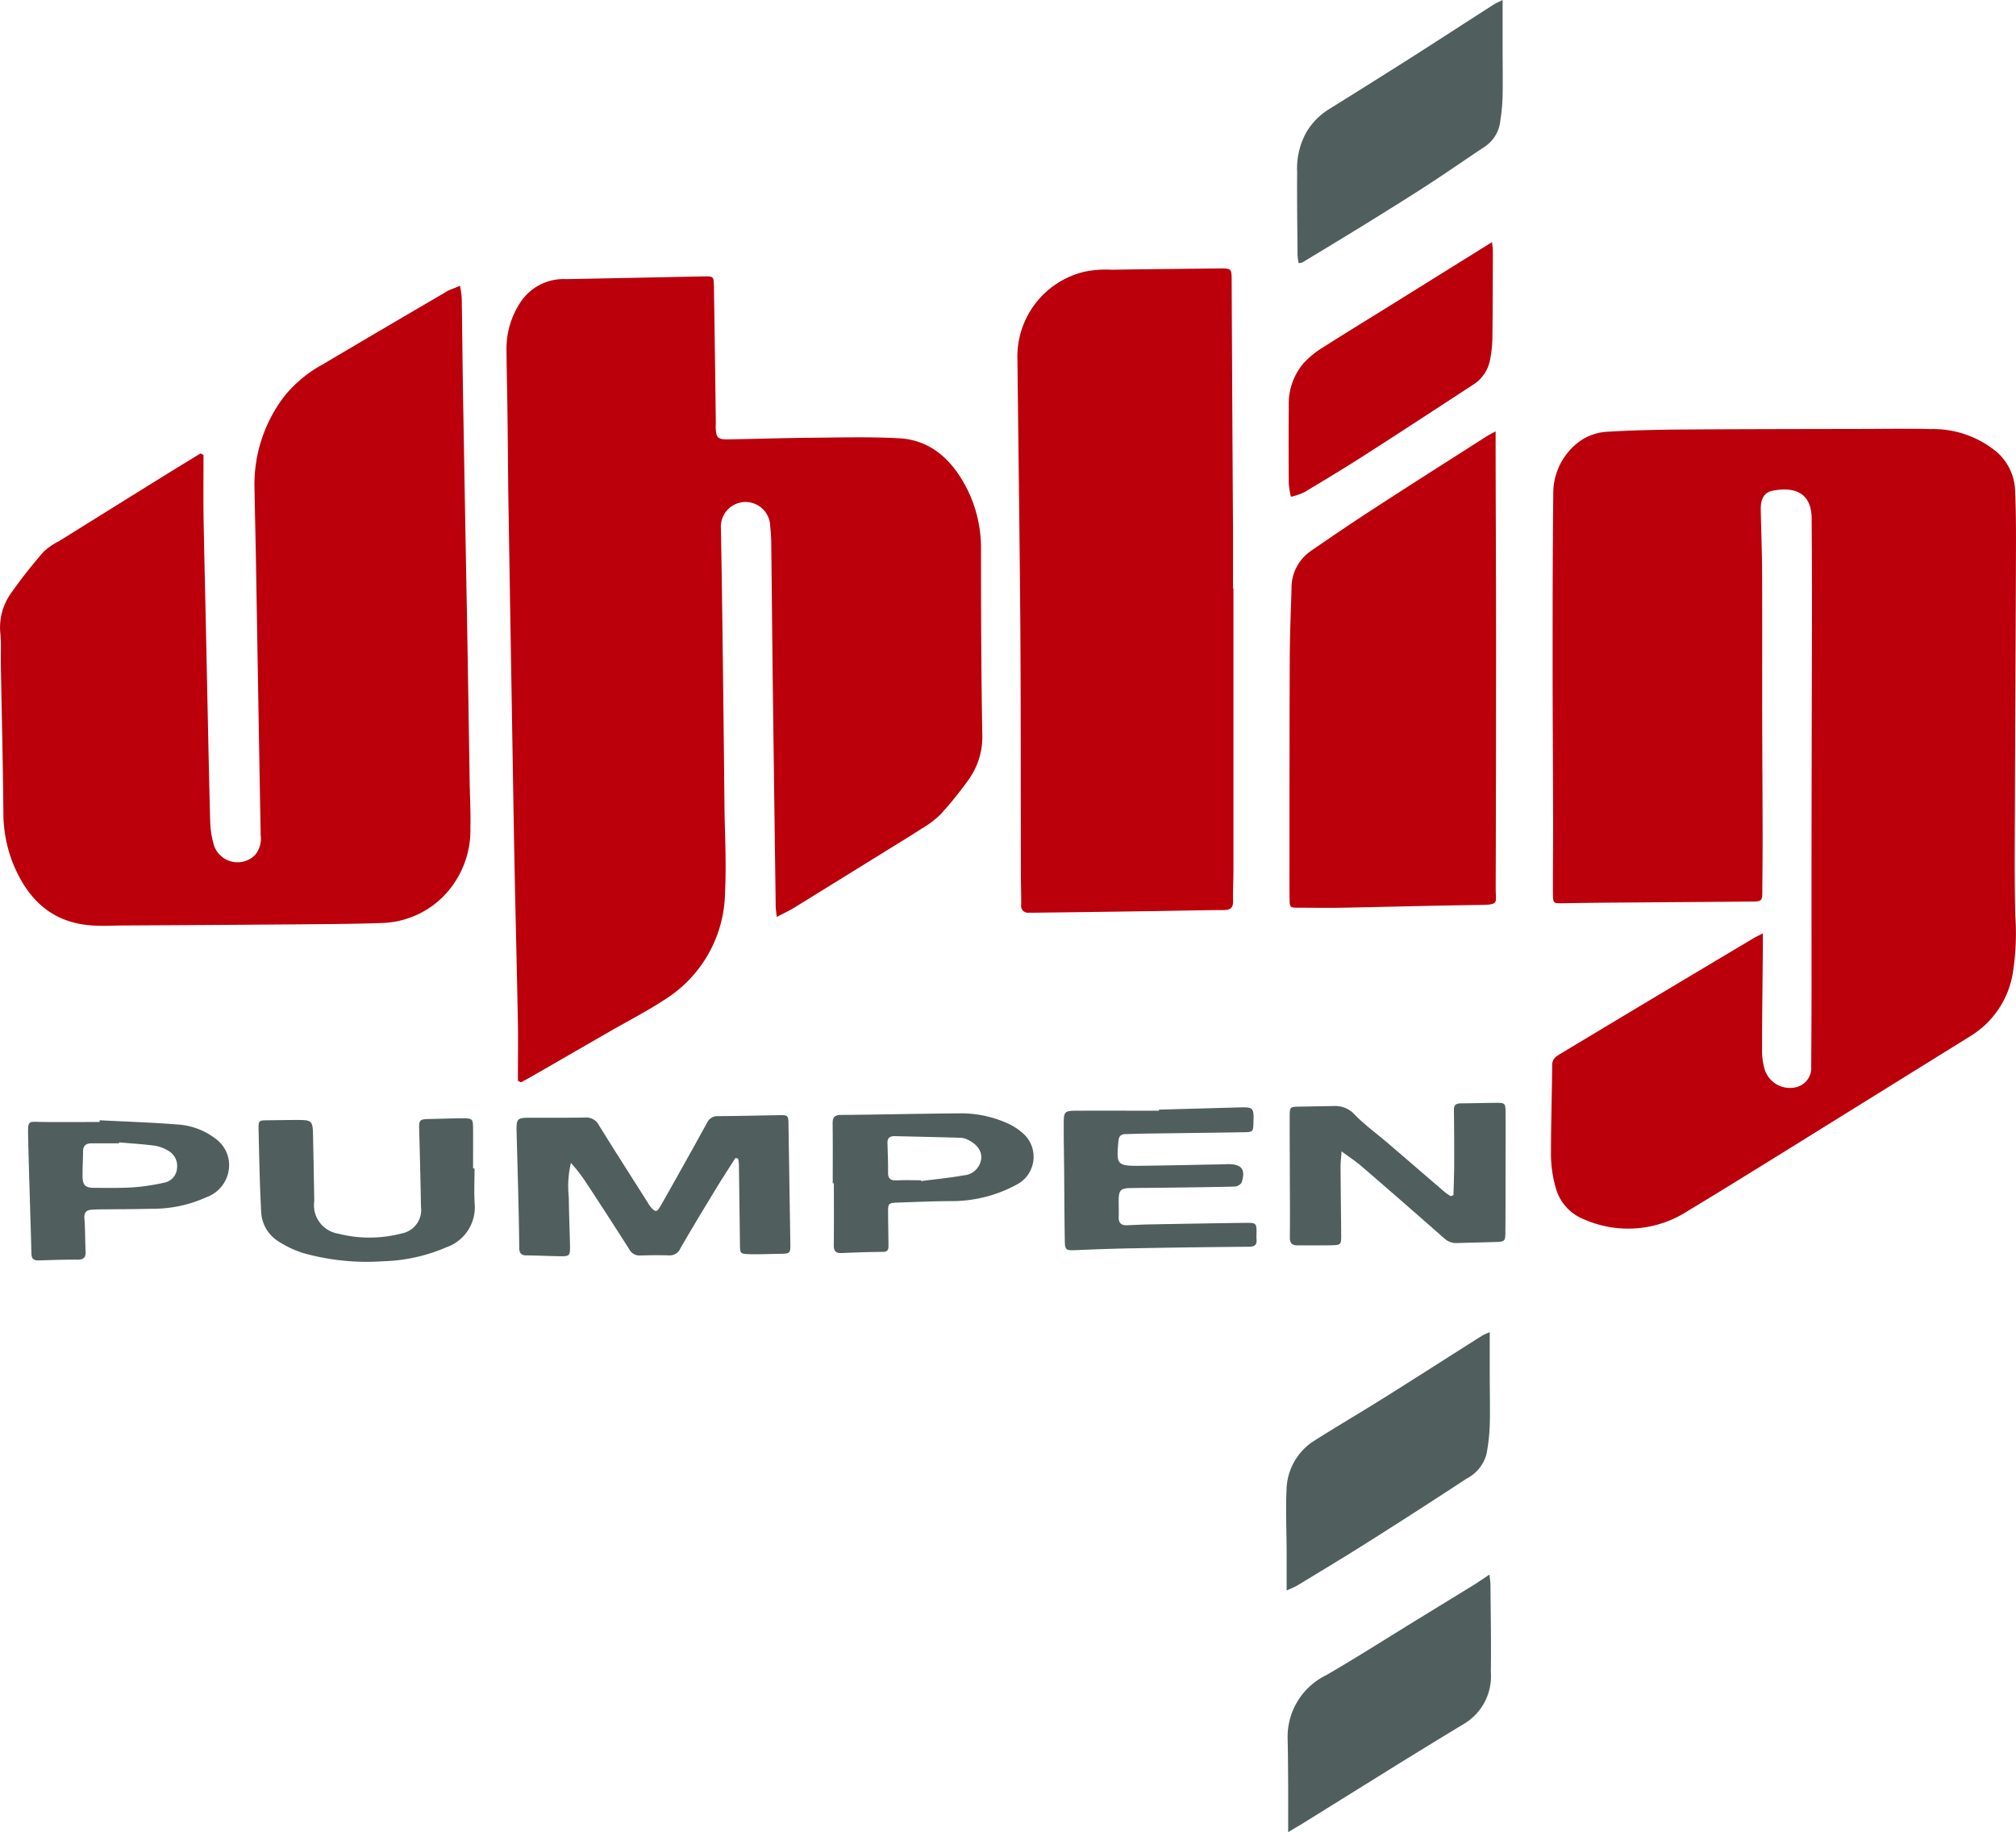
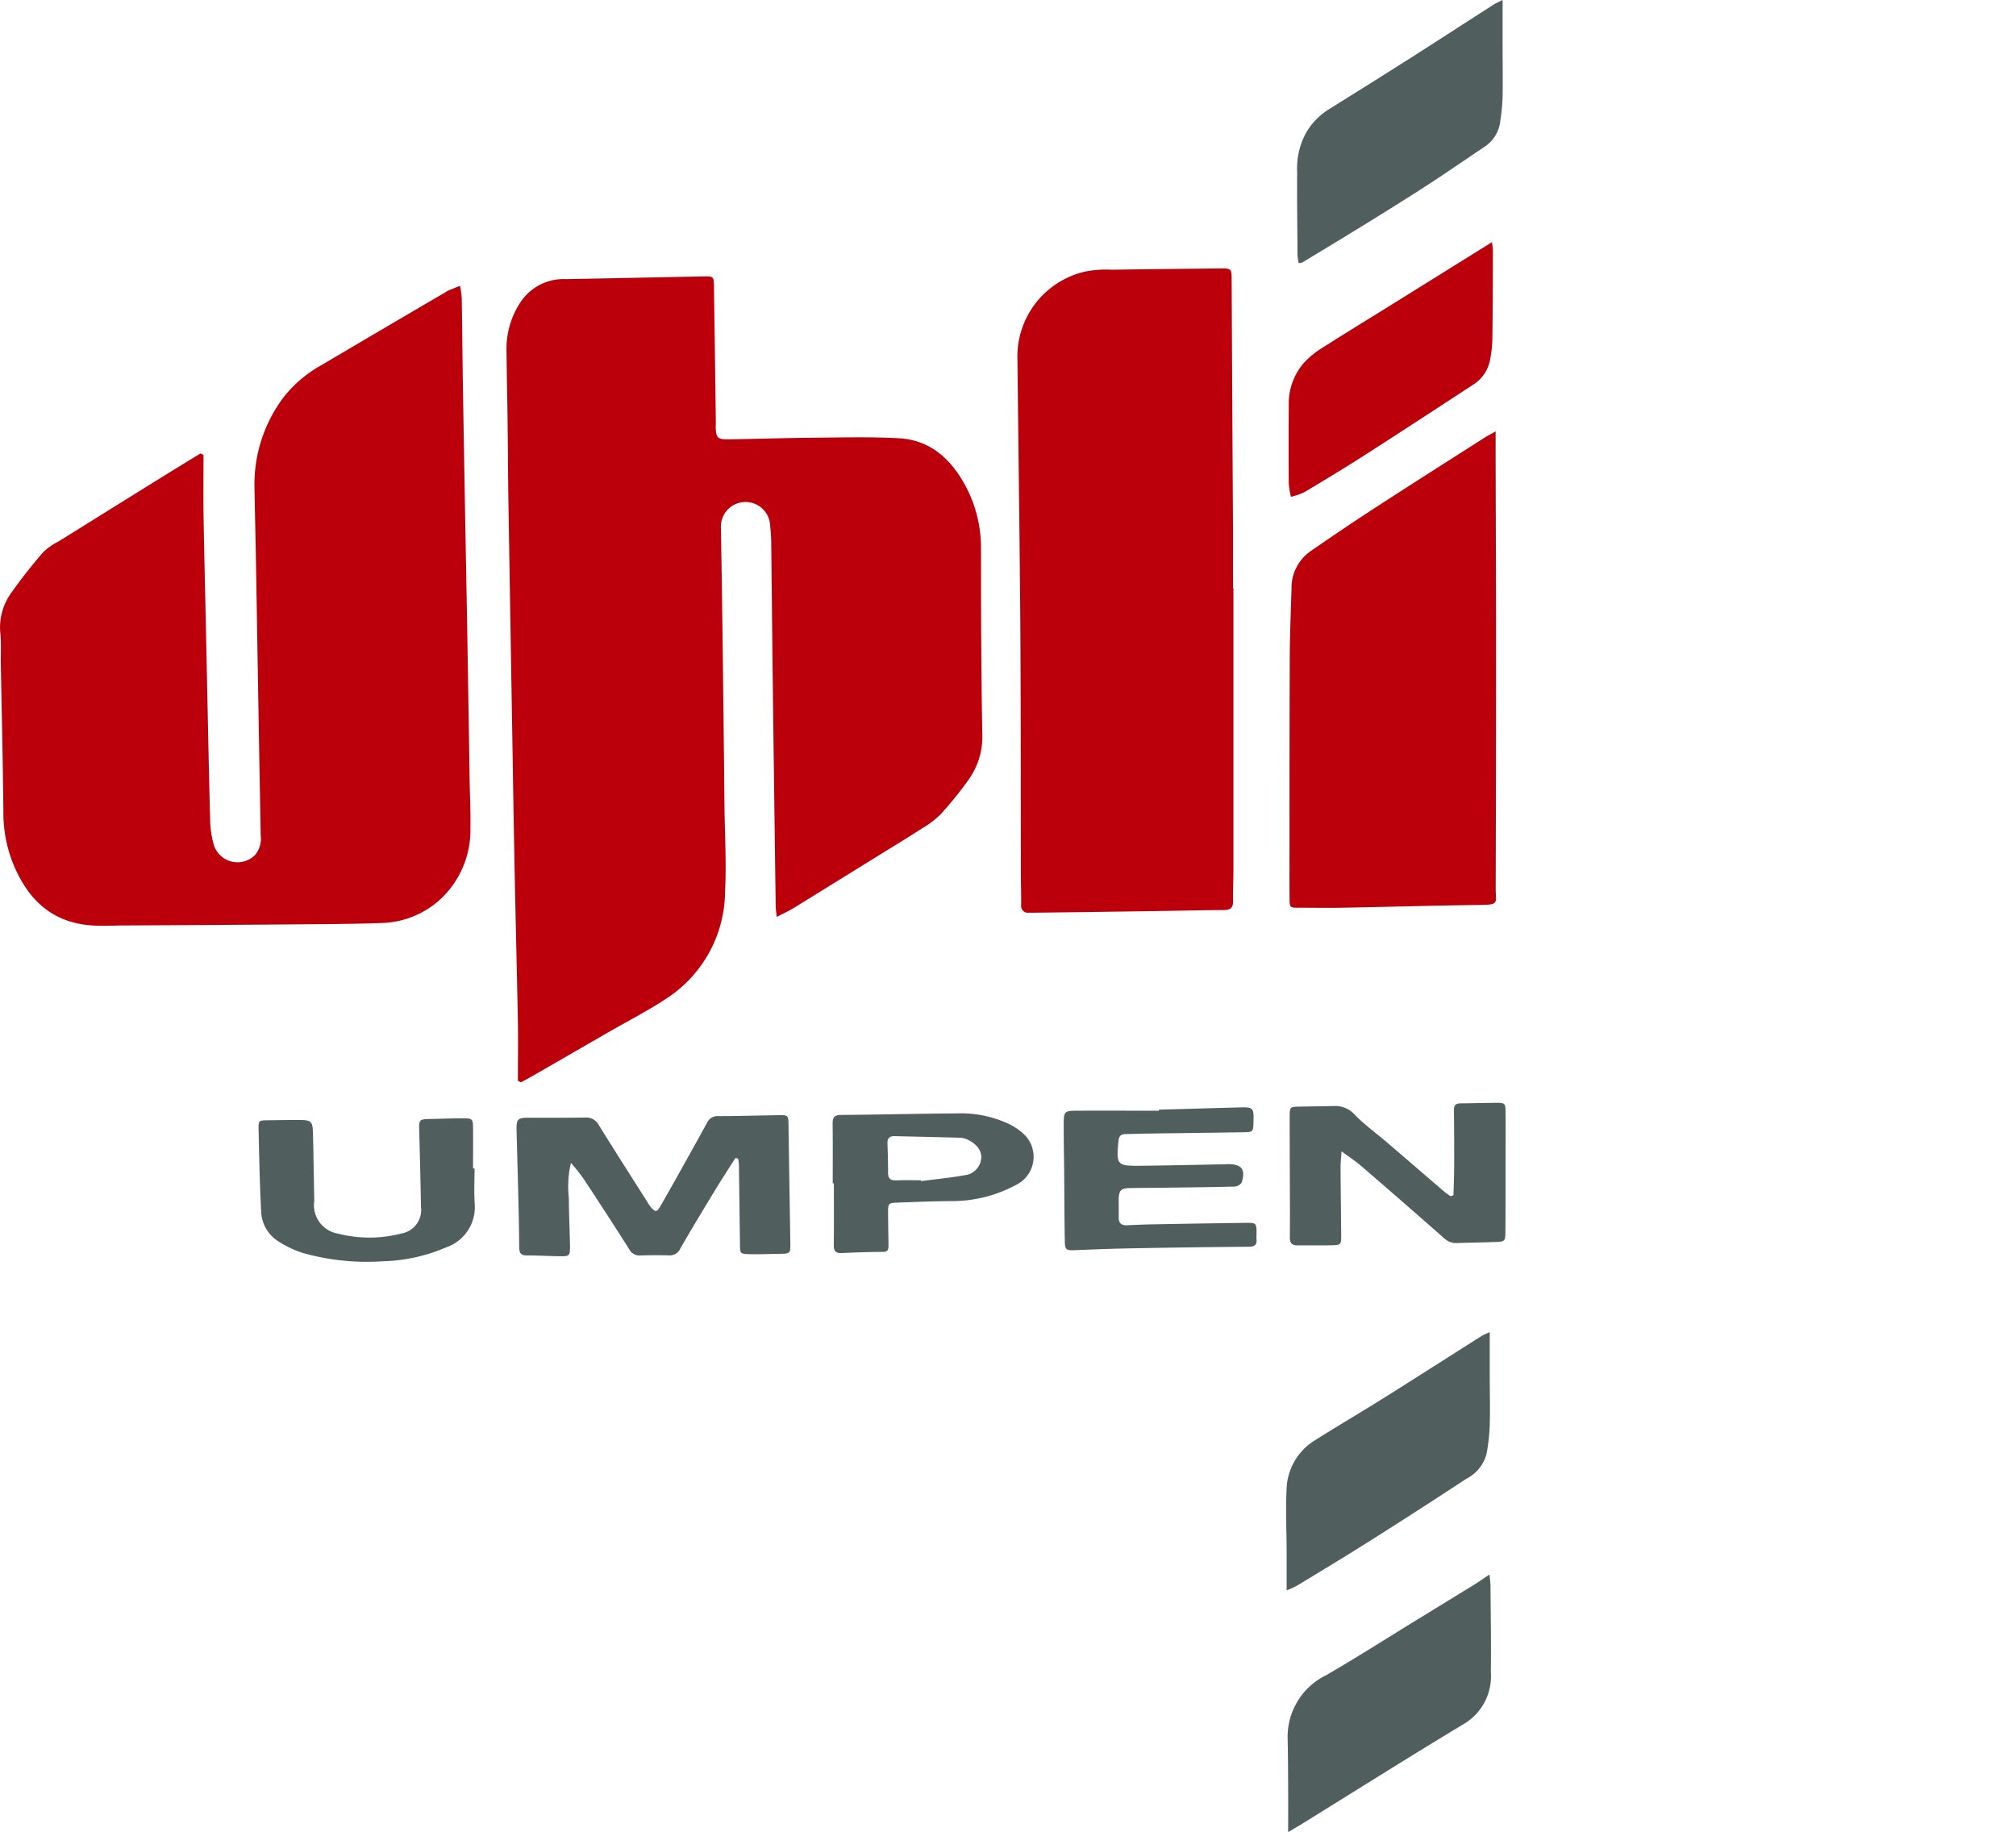
<svg xmlns="http://www.w3.org/2000/svg" width="170.994" height="155.41" viewBox="0 0 170.994 155.41">
  <defs>
    <style>.a{fill:#bb000b;}.b{fill:#505e5e;}</style>
  </defs>
  <g transform="translate(-81.408 -84.18)">
-     <path class="a" d="M740.755,304.314c0,.511,0,.89,0,1.268-.027,2.857-.068,5.716-.068,8.574a5.5,5.5,0,0,0,.244,1.768,2.245,2.245,0,0,0,2.769,1.405,1.674,1.674,0,0,0,1.153-1.735q.025-3.114.029-6.227c0-4.332-.006-8.664,0-13q.012-9.116.035-18.23.006-4.507-.025-9.015c-.018-2.211-1.471-2.714-3.327-2.351-.712.14-1.007.714-.989,1.618.037,1.8.107,3.608.115,5.413.019,4.121,0,8.243.008,12.364.006,3.308.029,6.617.035,9.927,0,1.563-.016,3.126-.027,4.689,0,.749-.066.827-.82.833-3.791.035-7.579.057-11.369.088-1.563.012-3.126.027-4.689.057-.835.016-.876.016-.88-.816-.008-2.047.018-4.092.014-6.139-.008-4.422-.041-8.846-.041-13.269,0-4.814,0-9.628.055-14.44a5.453,5.453,0,0,1,1.747-4.115,4.427,4.427,0,0,1,2.757-1.212c2.1-.129,4.2-.176,6.309-.193,4.994-.037,9.989-.039,14.984-.049,2.076,0,4.151-.043,6.227.01a8.462,8.462,0,0,1,5.522,1.885,4.534,4.534,0,0,1,1.624,3.311c.074,1.592.08,3.187.076,4.781-.022,7.431-.066,14.862-.09,22.3-.01,3.009-.043,6.02.035,9.027a21.712,21.712,0,0,1-.2,4.759,7.74,7.74,0,0,1-3.561,5.4q-7.855,4.873-15.706,9.753c-2.785,1.725-5.569,3.452-8.375,5.146a9.279,9.279,0,0,1-8.73.677,4,4,0,0,1-2.427-2.742,10.4,10.4,0,0,1-.386-2.576c-.01-2.586.082-5.171.1-7.757,0-.523.312-.741.681-.96q3.363-2.018,6.726-4.039,4.837-2.892,9.675-5.778C740.17,304.606,740.381,304.509,740.755,304.314Z" transform="translate(-509.823 -140.961)" />
    <path class="a" d="M291.809,266.719c0-1.649.027-3.3,0-4.949-.082-4.361-.195-8.721-.281-13.082-.088-4.513-.156-9.025-.232-13.535q-.148-8.8-.291-17.595c-.037-2.406-.045-4.814-.076-7.222-.023-1.9-.072-3.788-.086-5.684a7.093,7.093,0,0,1,1.253-4.082,4.379,4.379,0,0,1,3.811-1.862c3.881-.07,7.759-.156,11.64-.23.851-.016.878,0,.89.835q.089,5.775.16,11.548c0,.15-.014.3-.008.451.031.837.172,1,1.028.987,2.406-.035,4.812-.117,7.218-.137,2.433-.021,4.874-.086,7.3.045,2.57.139,4.316,1.676,5.528,3.838a11.115,11.115,0,0,1,1.426,5.52c0,5.265.016,10.53.111,15.8a6.226,6.226,0,0,1-1.214,3.872,31.541,31.541,0,0,1-2.326,2.872,7.931,7.931,0,0,1-1.573,1.19c-1.032.673-2.086,1.309-3.132,1.957q-3.843,2.381-7.69,4.759c-.447.275-.929.494-1.5.794-.037-.357-.086-.642-.09-.925q-.132-9.7-.254-19.4c-.045-3.7-.076-7.4-.121-11.1a15.356,15.356,0,0,0-.092-1.711,2.092,2.092,0,1,0-4.178.187q.074,4.107.125,8.215.1,7.67.176,15.342c.027,2.406.172,4.818.049,7.216a10.907,10.907,0,0,1-4.849,9.015c-1.645,1.1-3.415,2-5.13,2.991q-3.12,1.8-6.242,3.6c-.359.207-.724.4-1.087.6C291.982,266.788,291.9,266.754,291.809,266.719Z" transform="translate(-166.474 -90.851)" />
    <path class="a" d="M98.669,216.729c0,1.62-.018,3.241,0,4.861.037,2.525.1,5.048.156,7.573q.074,3.427.146,6.853c.084,3.909.158,7.819.263,11.726a8.212,8.212,0,0,0,.279,1.961,2.106,2.106,0,0,0,3.522.974,2.159,2.159,0,0,0,.484-1.68q-.086-4.732-.168-9.464-.12-7.036-.238-14.075c-.035-1.949-.086-3.9-.119-5.848a12.3,12.3,0,0,1,2.517-7.835,10.788,10.788,0,0,1,3.233-2.7q5.2-3.077,10.418-6.123a2.255,2.255,0,0,1,.23-.144c.343-.144.689-.281,1.034-.42a8.181,8.181,0,0,1,.146,1.04c.045,2.826.066,5.653.115,8.479q.16,9.427.336,18.856.117,6.809.219,13.62c.023,1.323.094,2.646.064,3.967a8,8,0,0,1-2.523,6.053,7.67,7.67,0,0,1-4.982,2.035c-2.435.086-4.871.094-7.308.115q-7.3.058-14.606.094c-.956.006-1.92.068-2.867-.016-3.4-.3-5.376-2.381-6.566-5.39a11.68,11.68,0,0,1-.759-4.232c-.039-4.18-.142-8.36-.217-12.543-.016-.872.047-1.75-.043-2.613a5.009,5.009,0,0,1,.976-3.485c.827-1.177,1.731-2.305,2.671-3.4a5.65,5.65,0,0,1,1.327-.917q4.437-2.769,8.879-5.526c1.038-.644,2.082-1.278,3.124-1.918Z" transform="translate(0 -93.964)" />
    <path class="a" d="M520.458,222.369q0,11.91,0,23.82c0,.9-.049,1.8-.031,2.705.012.6-.246.763-.816.765-2.224.012-4.447.072-6.67.1q-4.6.068-9.2.123c-.211,0-.42.008-.632,0a.579.579,0,0,1-.654-.667c.006-.9-.025-1.8-.027-2.705-.012-6.767,0-13.533-.041-20.3-.053-7.729-.166-15.455-.248-23.184a7.4,7.4,0,0,1,5.678-7.513,9.048,9.048,0,0,1,2.33-.17c3.036-.049,6.071-.076,9.109-.109,1.05-.01,1.048.008,1.052,1.048q.049,10.421.113,20.842c.008,1.743,0,3.489,0,5.232A.211.211,0,0,0,520.458,222.369Z" transform="translate(-334.432 -88.283)" />
-     <path class="a" d="M632.118,262.58c0,.849,0,1.5,0,2.154.012,5.234.035,10.471.037,15.706q0,10.467-.031,20.936c0,1.218.33,1.356-1.374,1.376-3.879.047-7.755.162-11.634.234-1.231.023-2.463,0-3.694,0-.763,0-.775-.01-.781-.8-.012-1.2-.006-2.406-.006-3.61,0-5.565,0-11.129.021-16.694.008-1.983.088-3.967.15-5.95a3.787,3.787,0,0,1,1.6-3.179c1.8-1.247,3.616-2.476,5.454-3.669,3.124-2.029,6.27-4.024,9.409-6.03C631.468,262.918,631.683,262.816,632.118,262.58Z" transform="translate(-423.853 -141.808)" />
+     <path class="a" d="M632.118,262.58c0,.849,0,1.5,0,2.154.012,5.234.035,10.471.037,15.706q0,10.467-.031,20.936c0,1.218.33,1.356-1.374,1.376-3.879.047-7.755.162-11.634.234-1.231.023-2.463,0-3.694,0-.763,0-.775-.01-.781-.8-.012-1.2-.006-2.406-.006-3.61,0-5.565,0-11.129.021-16.694.008-1.983.088-3.967.15-5.95a3.787,3.787,0,0,1,1.6-3.179c1.8-1.247,3.616-2.476,5.454-3.669,3.124-2.029,6.27-4.024,9.409-6.03Z" transform="translate(-423.853 -141.808)" />
    <path class="b" d="M635.207,84.18v3.854c0,1.44.025,2.882,0,4.322a15.775,15.775,0,0,1-.195,2.059,2.99,2.99,0,0,1-1.286,2.184c-1.625,1.079-3.222,2.195-4.859,3.257-1.737,1.128-3.5,2.219-5.257,3.308-1.784,1.1-3.581,2.184-5.376,3.272a1.279,1.279,0,0,1-.328.066,5.405,5.405,0,0,1-.093-.687c-.018-2.344-.051-4.691-.033-7.035a6.316,6.316,0,0,1,.777-3.374,5.754,5.754,0,0,1,1.926-1.965q3.406-2.117,6.791-4.264c2.381-1.514,4.744-3.054,7.12-4.576C634.612,84.459,634.856,84.358,635.207,84.18Z" transform="translate(-426.35)" />
    <path class="b" d="M630.513,635.11c0,1.327,0,2.551,0,3.776,0,1.38.041,2.761,0,4.139a16.454,16.454,0,0,1-.273,2.412,3.315,3.315,0,0,1-1.7,2.1q-4.061,2.667-8.17,5.265c-2.051,1.3-4.133,2.548-6.207,3.811a9.444,9.444,0,0,1-.878.4c0-1.216,0-2.283,0-3.351-.006-1.713-.088-3.43-.008-5.138a5.044,5.044,0,0,1,2.381-4.227c1.955-1.237,3.953-2.406,5.911-3.634,2.773-1.739,5.528-3.508,8.295-5.257A5.345,5.345,0,0,1,630.513,635.11Z" transform="translate(-422.747 -437.927)" />
    <path class="b" d="M613.908,757.181c0-1.372.006-2.539,0-3.706-.008-1.382-.012-2.765-.043-4.145a5.819,5.819,0,0,1,3.288-5.473c2.619-1.52,5.173-3.153,7.753-4.734q2.378-1.458,4.759-2.919c.4-.248.79-.523,1.319-.874.039.4.082.648.084.9.018,2.459.066,4.919.031,7.376A4.706,4.706,0,0,1,628.817,748c-4.652,2.8-9.242,5.7-13.857,8.555C614.685,756.719,614.406,756.881,613.908,757.181Z" transform="translate(-423.24 -517.59)" />
    <path class="a" d="M631.529,184.31c.035.355.07.556.07.755-.008,2.467-.01,4.933-.041,7.4a10.125,10.125,0,0,1-.174,1.7,3.2,3.2,0,0,1-1.419,2.215c-3.073,2-6.135,4.01-9.22,5.987-1.692,1.085-3.413,2.125-5.14,3.157a5.574,5.574,0,0,1-1.136.388,7.313,7.313,0,0,1-.181-1.12q-.025-3.338,0-6.678a5.249,5.249,0,0,1,1.29-3.571,7.62,7.62,0,0,1,1.6-1.294c2.024-1.292,4.076-2.541,6.114-3.811C625.989,187.76,628.688,186.078,631.529,184.31Z" transform="translate(-423.568 -79.592)" />
    <path class="b" d="M313.571,548.99c-.558.878-1.128,1.748-1.668,2.638-1.013,1.668-2.029,3.337-3,5.029a.988.988,0,0,1-.987.6c-.81-.022-1.622-.016-2.433.01a.988.988,0,0,1-.939-.556q-1.766-2.775-3.573-5.526a14.383,14.383,0,0,0-1.356-1.772,8.656,8.656,0,0,0-.178,2.939c.008,1.382.078,2.767.1,4.15.01.779-.053.837-.812.829-.96-.012-1.918-.068-2.878-.07-.484,0-.613-.23-.617-.669-.012-1.413-.041-2.826-.076-4.24-.045-1.86-.1-3.723-.148-5.583-.027-1.116.051-1.187,1.138-1.187,1.563,0,3.126.01,4.689-.018a1.2,1.2,0,0,1,1.159.661c1.362,2.195,2.755,4.371,4.139,6.553a3.111,3.111,0,0,0,.248.373c.4.459.525.459.835-.08.866-1.512,1.711-3.036,2.562-4.556q.7-1.258,1.395-2.527a.966.966,0,0,1,.946-.542c1.741-.006,3.485-.057,5.226-.082.665-.01.714.055.724.706q.077,5.052.158,10.1c.014.939.01.941-.952.956-.841.012-1.682.053-2.521.029-.79-.025-.79-.055-.8-.835q-.043-3.378-.088-6.756a3.944,3.944,0,0,0-.068-.507Z" transform="translate(-169.782 -366.59)" />
    <path class="b" d="M628.6,548.087c.022-.829.059-1.659.061-2.488q.009-2.384-.021-4.771c0-.468.263-.531.64-.533.991-.006,1.983-.039,2.974-.045.7,0,.759.043.765.777.016,1.715,0,3.43,0,5.142,0,1.653,0,3.306-.014,4.958-.006.884-.023.9-.886.929-1.052.037-2.1.049-3.155.086a1.517,1.517,0,0,1-1.145-.394q-3.514-3.1-7.06-6.153c-.466-.4-.989-.738-1.651-1.229-.039.581-.086.956-.084,1.331.01,1.924.039,3.846.053,5.77.006.8-.023.843-.784.864-.962.025-1.924,0-2.886.012-.472.006-.691-.164-.685-.671.018-1.563.008-3.126,0-4.689,0-1.834-.018-3.667-.014-5.5,0-.9.016-.9.888-.911l2.888-.051a2.205,2.205,0,0,1,1.737.73c.853.876,1.858,1.6,2.792,2.4,1.6,1.366,3.185,2.742,4.779,4.11.174.15.369.271.556.406C628.431,548.142,628.513,548.115,628.6,548.087Z" transform="translate(-423.912 -362.523)" />
    <path class="b" d="M529.362,542.319l6.756-.187c1.257-.035,1.3.006,1.257,1.294-.023.761-.037.8-.835.81-2.82.047-5.641.078-8.463.117-.511.006-1.019.035-1.53.039-.4,0-.585.168-.624.589-.191,2.031-.133,2.121,1.873,2.1,2.316-.025,4.629-.08,6.943-.123.18,0,.361-.018.542-.016,1.108.016,1.446.474,1.091,1.563a.774.774,0,0,1-.607.34c-2.074.053-4.145.072-6.219.1-.9.012-1.8.008-2.7.031-.71.018-.886.209-.9.933-.008.511.016,1.022,0,1.532s.24.706.72.685c.689-.029,1.378-.064,2.07-.076,2.644-.047,5.288-.094,7.932-.127.978-.012.978.01.966,1.015a3.006,3.006,0,0,0,0,.361c.057.523-.18.646-.683.65q-5.092.04-10.186.14c-1.53.029-3.06.09-4.59.152-.66.027-.792-.041-.8-.728-.037-2.039-.039-4.078-.058-6.117-.012-1.321-.041-2.642-.033-3.961,0-.939.1-1.021,1.046-1.026,2.342-.006,4.685,0,7.027,0C529.36,542.378,529.362,542.347,529.362,542.319Z" transform="translate(-349.651 -364.014)" />
    <path class="b" d="M206.648,550.927c0,.991-.051,1.985.01,2.972a3.6,3.6,0,0,1-2.418,3.723A14.458,14.458,0,0,1,198.9,558.8a20.013,20.013,0,0,1-6.781-.693,8.665,8.665,0,0,1-2.172-1.036,3.106,3.106,0,0,1-1.4-2.509c-.121-2.307-.166-4.621-.217-6.933-.016-.78.018-.78.808-.788.9-.008,1.8-.031,2.705-.024.948.008,1.075.135,1.1,1.1.045,1.924.076,3.846.109,5.77a2.449,2.449,0,0,0,2.043,2.775,10.738,10.738,0,0,0,5.355-.018,2.024,2.024,0,0,0,1.653-2.266c-.035-2.164-.09-4.328-.15-6.492-.025-.874.016-.935.853-.952.962-.018,1.924-.061,2.886-.057.775,0,.82.06.829.82.01,1.143,0,2.285,0,3.426C206.564,550.927,206.607,550.927,206.648,550.927Z" transform="translate(-84.989 -367.634)" />
    <path class="b" d="M425.727,550.558c0-1.684.012-3.368-.008-5.052-.006-.517.125-.743.708-.747,3.276-.025,6.551-.109,9.829-.131a9.592,9.592,0,0,1,4.463.919,5.051,5.051,0,0,1,1.311.929,2.654,2.654,0,0,1-.718,4.2,11.492,11.492,0,0,1-5.524,1.393c-1.532.006-3.064.074-4.6.127-.72.025-.773.09-.767.788.006.931.023,1.865.035,2.8,0,.318,0,.587-.464.591-1.169.008-2.34.047-3.509.1-.519.025-.673-.189-.667-.685.021-1.743.008-3.489.008-5.232C425.8,550.558,425.76,550.558,425.727,550.558Zm7.487-.259c0,.023.008.047.012.072,1.214-.16,2.435-.275,3.639-.492a1.6,1.6,0,0,0,1.454-1.391c.084-.689-.4-1.313-1.253-1.68a1.418,1.418,0,0,0-.519-.115c-1.856-.051-3.712-.092-5.569-.135-.4-.008-.624.154-.609.587.027.839.057,1.678.051,2.517,0,.529.242.667.726.646C431.834,550.277,432.523,550.3,433.214,550.3Z" transform="translate(-273.688 -366.004)" />
-     <path class="b" d="M99.105,547.47c2.219.115,4.441.187,6.654.361a5.88,5.88,0,0,1,3.235,1.249,2.761,2.761,0,0,1,1.089,2.269,2.905,2.905,0,0,1-1.963,2.662,10.848,10.848,0,0,1-4.545.964c-1.5.039-2.993.037-4.49.055-.211,0-.42.012-.632.025-.468.029-.687.215-.644.745.074.927.055,1.862.1,2.792.027.5-.15.7-.667.7-1.083-.006-2.164.031-3.247.064-.423.014-.669-.07-.681-.583-.078-3.245-.205-6.49-.273-9.735-.035-1.678-.078-1.43,1.364-1.421,1.563.01,3.126,0,4.689,0C99.1,547.569,99.1,547.519,99.105,547.47Zm1.645,1.875-.006.082c-.777,0-1.557,0-2.334,0-.48,0-.716.209-.718.7,0,.689-.047,1.376-.041,2.065.008.79.226,1.009,1.009,1.011,1.108,0,2.219.025,3.323-.047a17.558,17.558,0,0,0,2.568-.388,1.339,1.339,0,0,0,1.116-1.255,1.473,1.473,0,0,0-.722-1.446,3.2,3.2,0,0,0-1.159-.439C102.781,549.494,101.764,549.435,100.75,549.345Z" transform="translate(-9.242 -368.263)" />
  </g>
</svg>